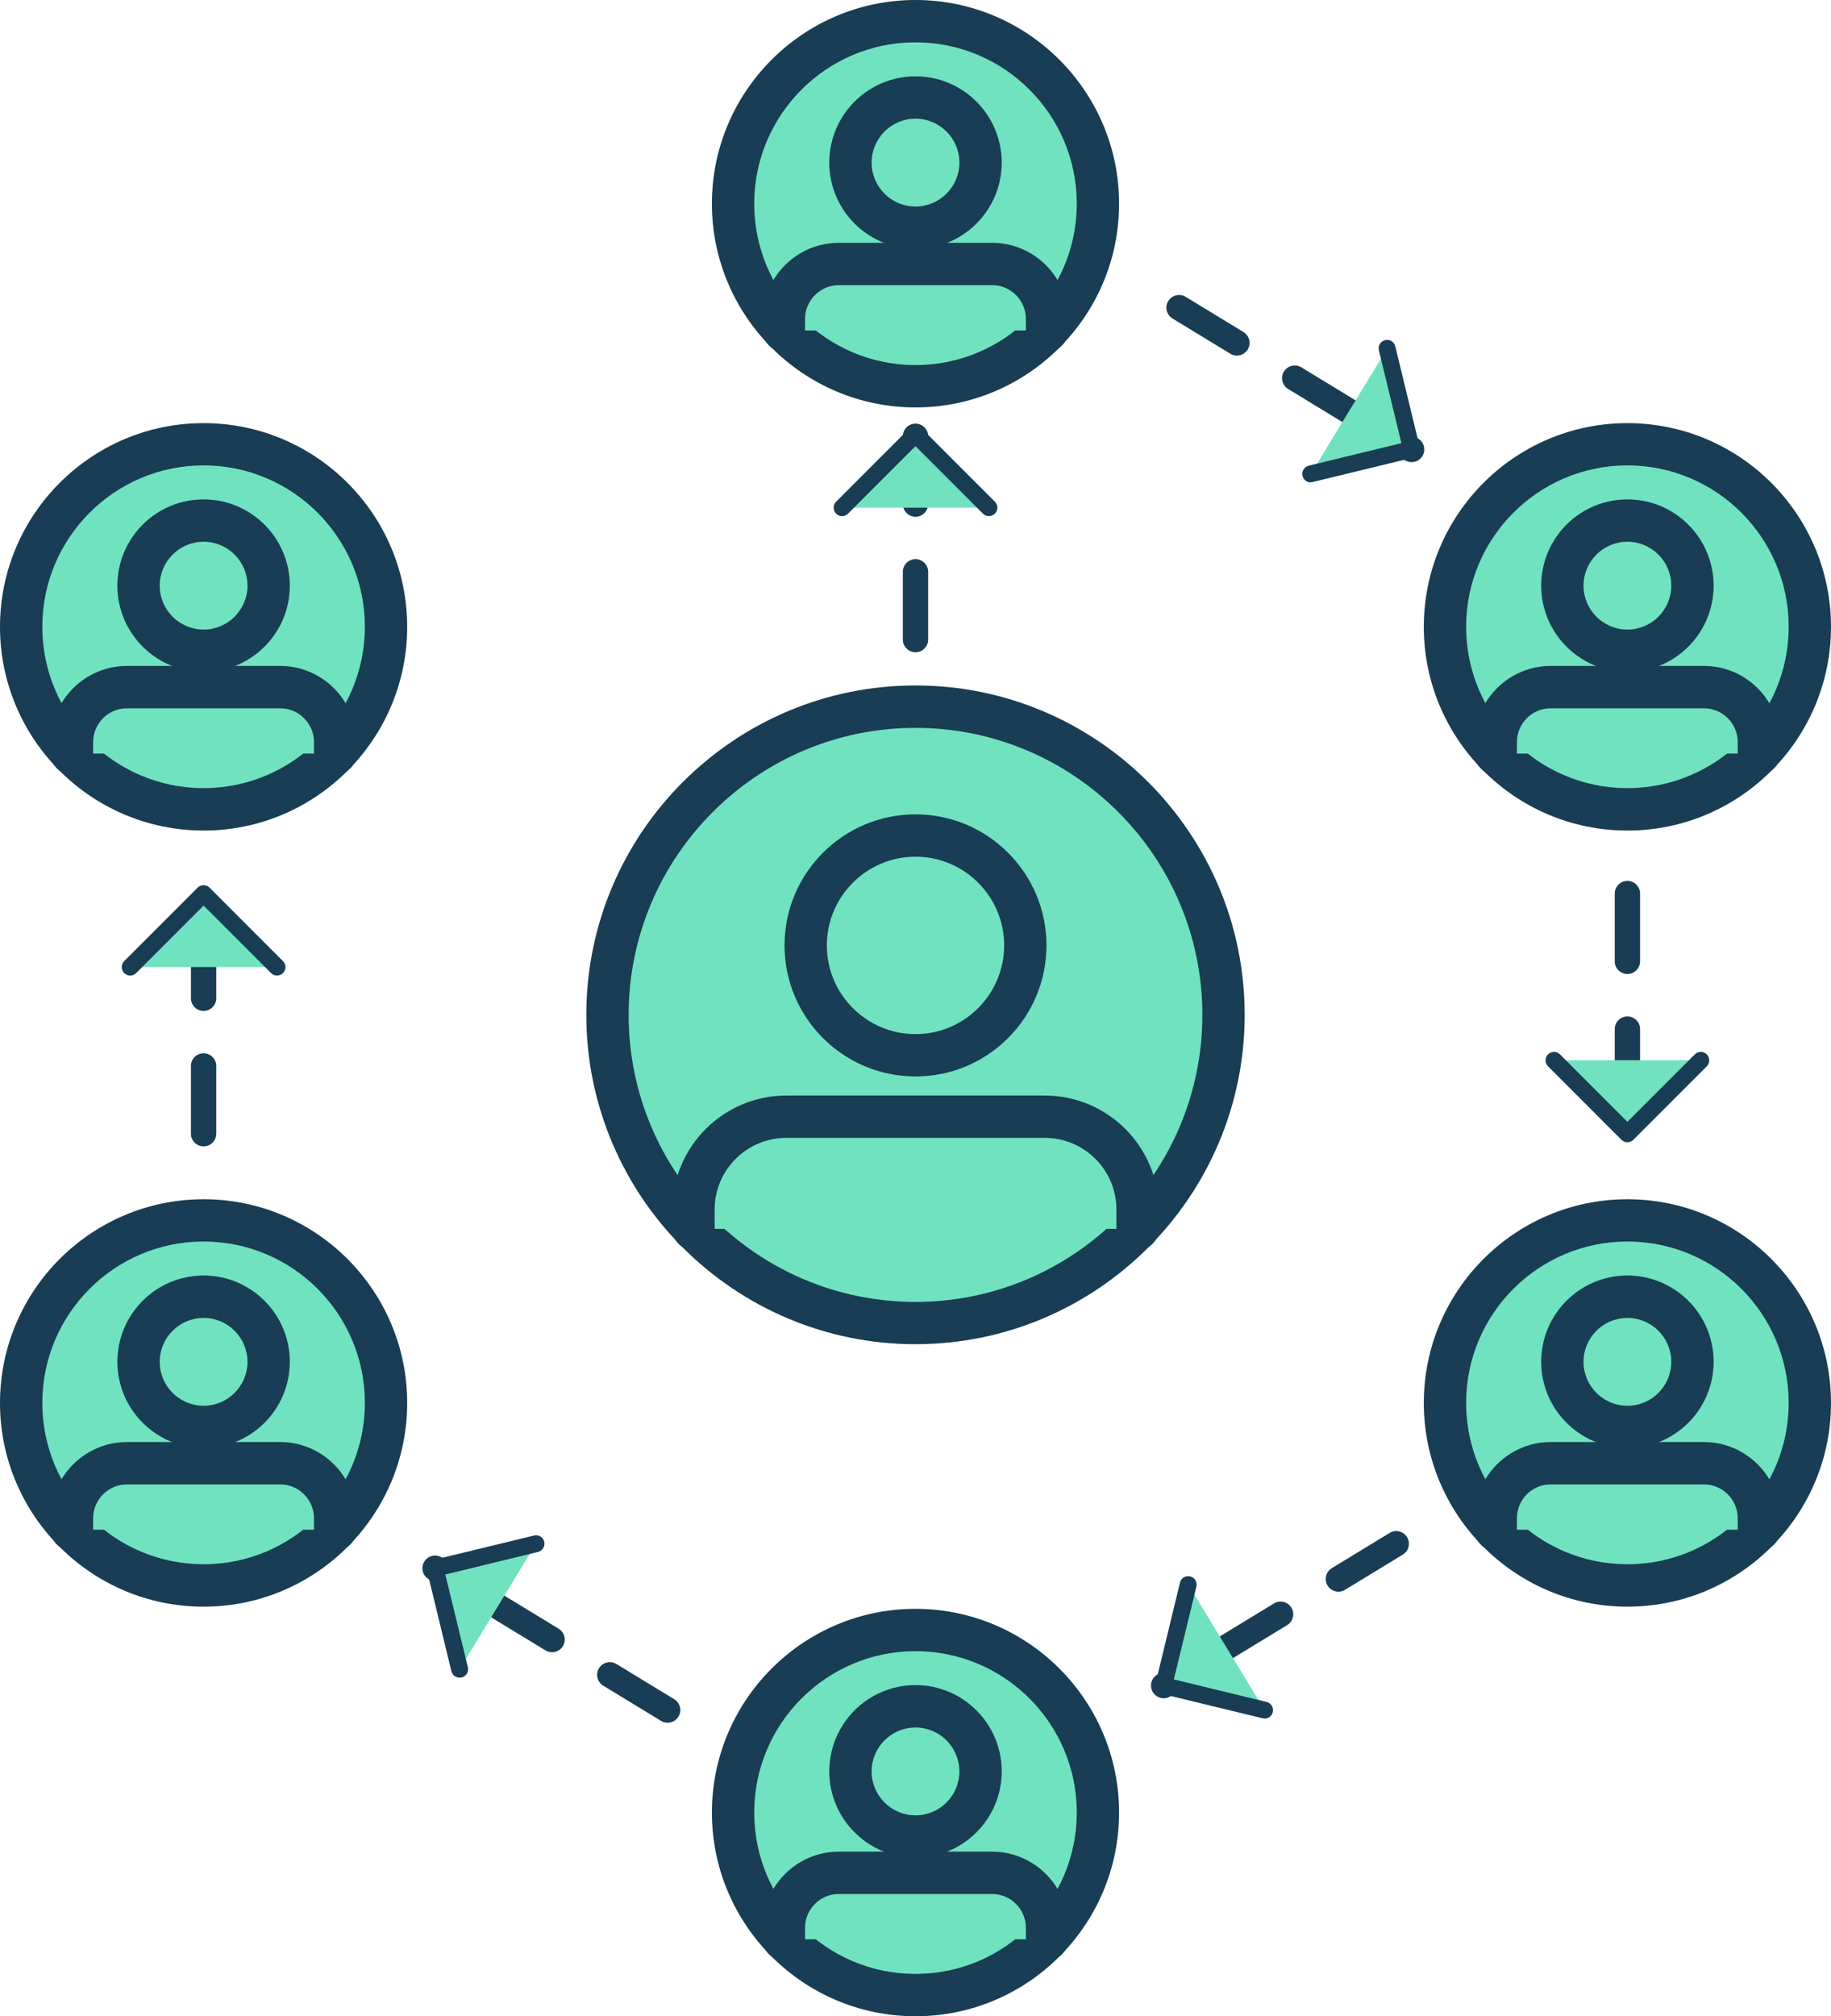
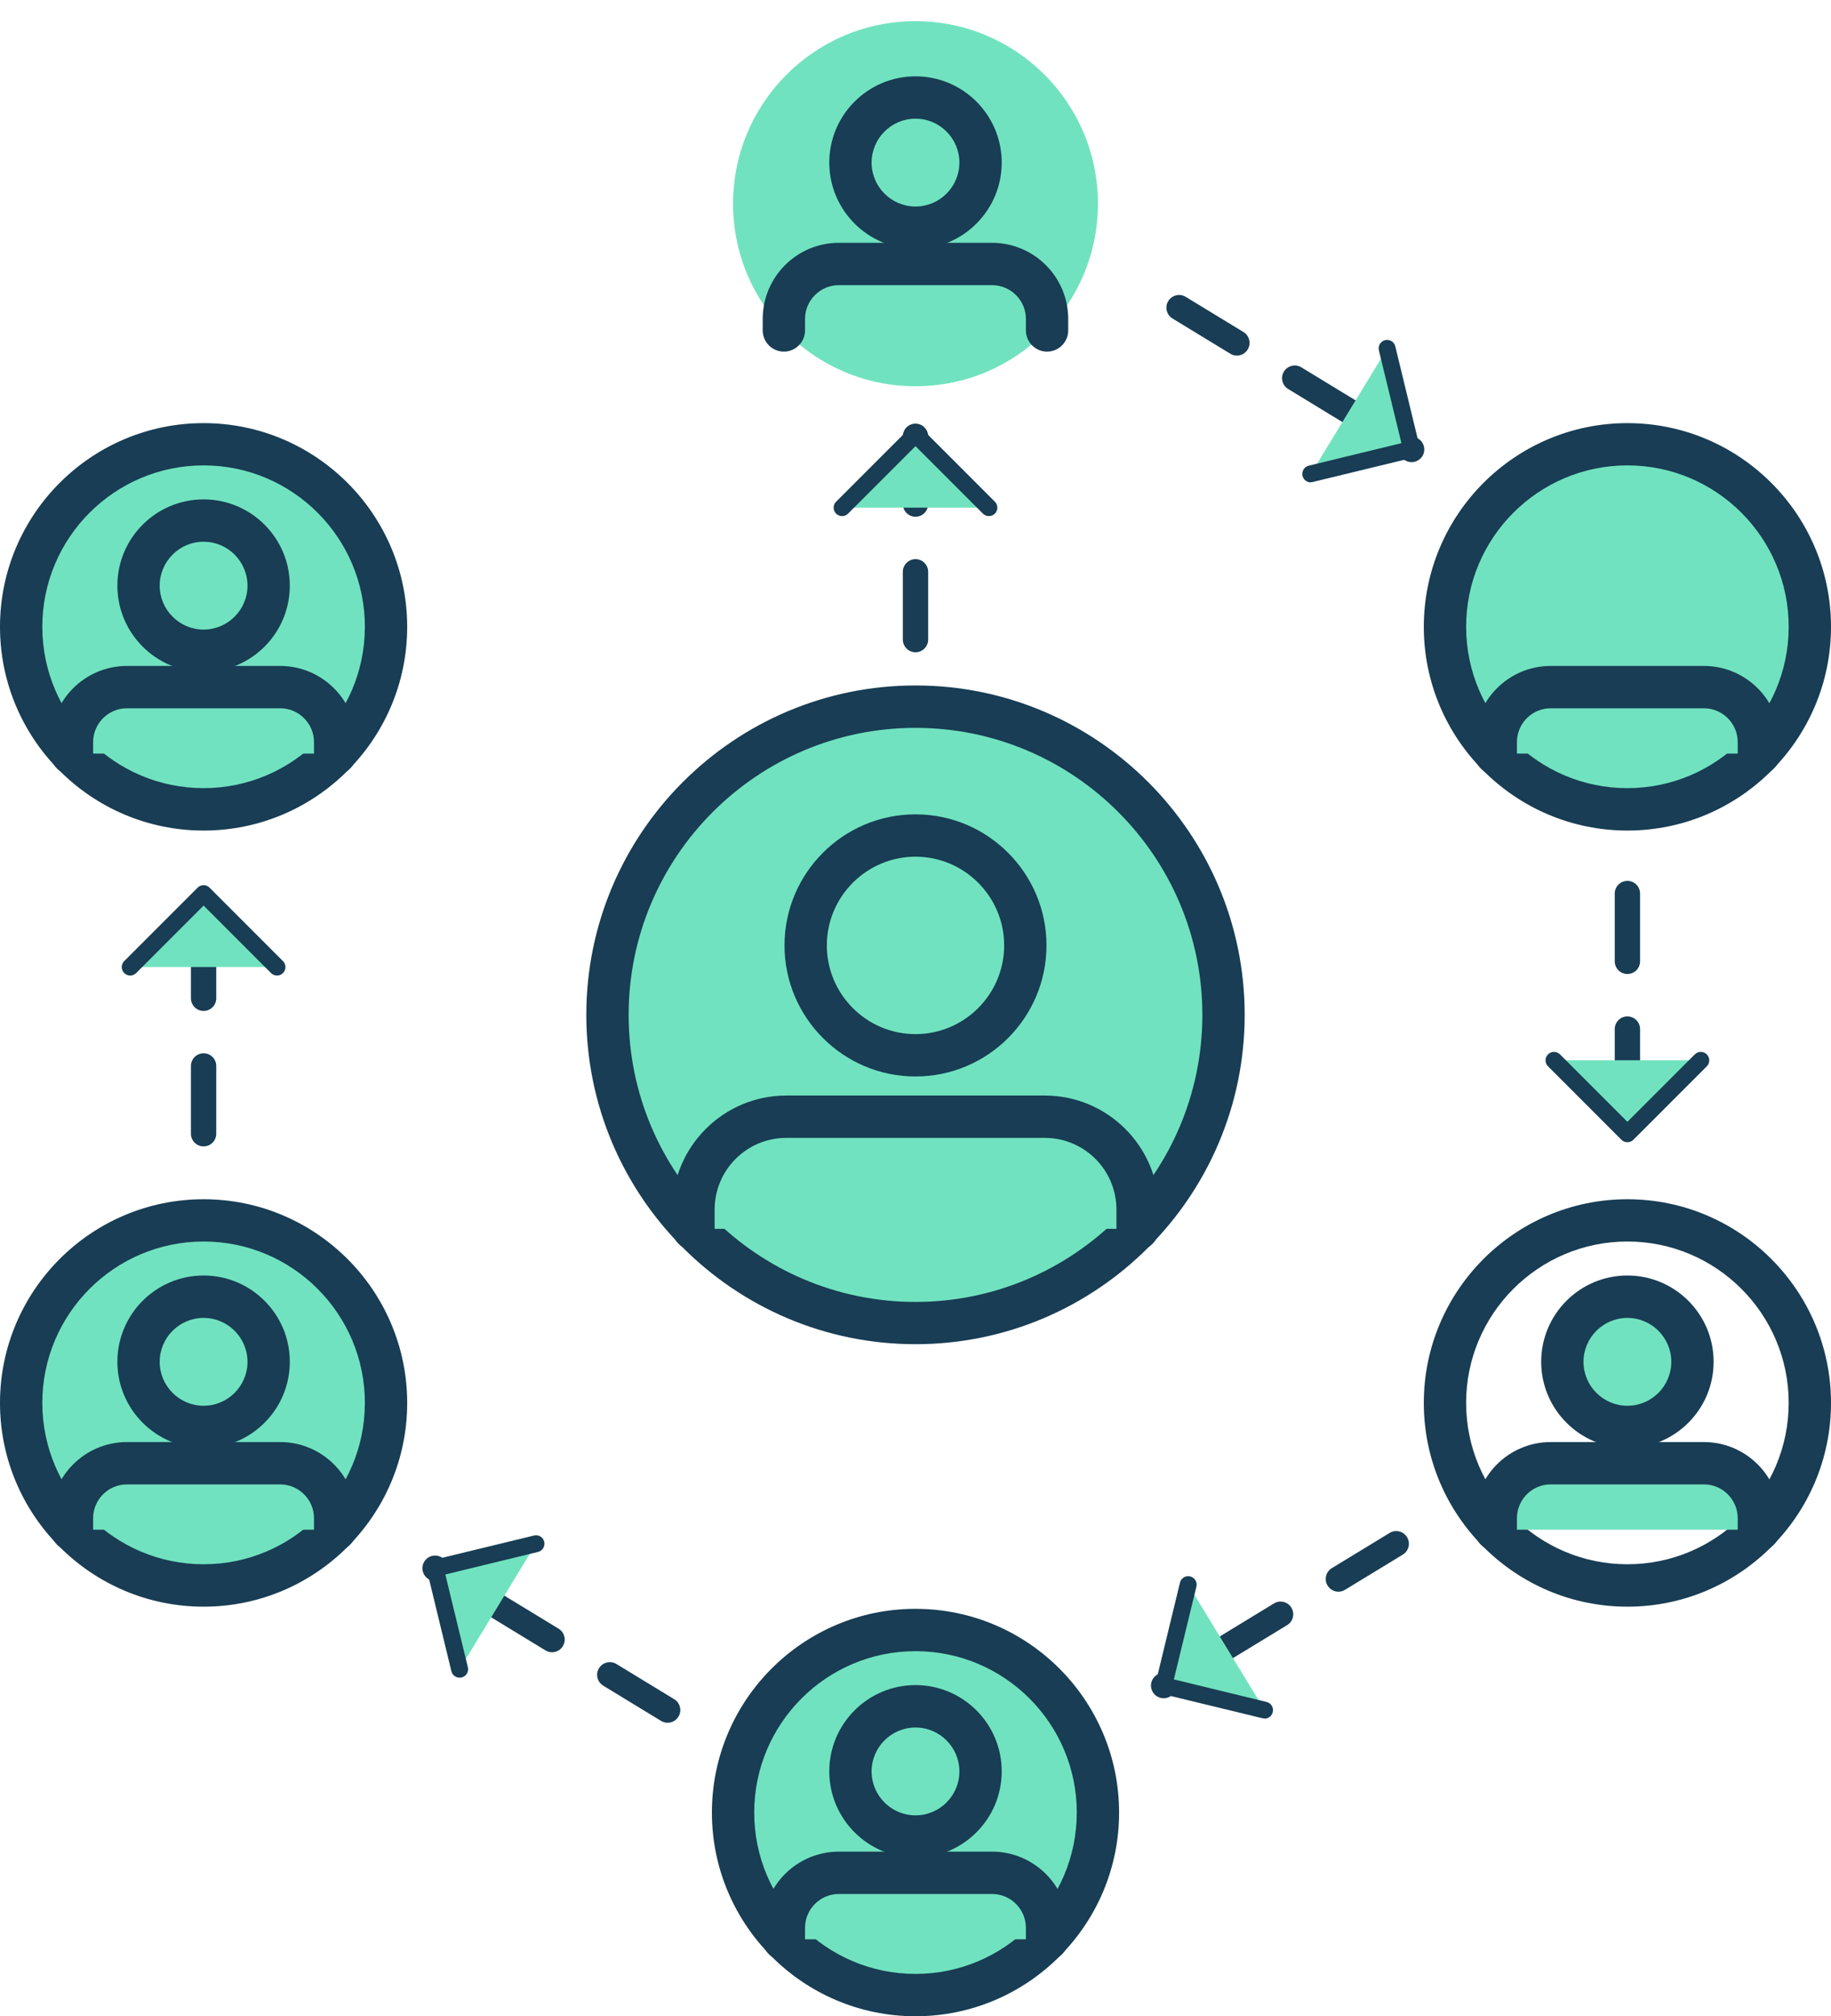
<svg xmlns="http://www.w3.org/2000/svg" id="Capa_2" data-name="Capa 2" viewBox="0 0 254.42 280">
  <defs>
    <style>
      .cls-1 {
        fill: #183d54;
      }

      .cls-2 {
        fill: #71e2bf;
      }
    </style>
  </defs>
  <g id="Capa_1-2" data-name="Capa 1">
    <g>
      <g>
        <g>
          <circle class="cls-2" cx="127.21" cy="140.94" r="42.8" />
          <path class="cls-1" d="M127.21,186.67c-25.22,0-45.74-20.52-45.74-45.74s20.52-45.74,45.74-45.74,45.74,20.52,45.74,45.74-20.52,45.74-45.74,45.74ZM127.21,101.08c-21.98,0-39.86,17.88-39.86,39.86s17.88,39.86,39.86,39.86,39.86-17.88,39.86-39.86-17.88-39.86-39.86-39.86Z" />
        </g>
        <g>
          <circle class="cls-2" cx="127.21" cy="131.29" r="15.26" />
          <path class="cls-1" d="M127.21,149.49c-10.03,0-18.2-8.16-18.2-18.2s8.16-18.2,18.2-18.2,18.2,8.16,18.2,18.2-8.16,18.2-18.2,18.2ZM127.21,118.97c-6.79,0-12.32,5.53-12.32,12.32s5.53,12.32,12.32,12.32,12.32-5.53,12.32-12.32-5.53-12.32-12.32-12.32Z" />
        </g>
        <g>
          <path class="cls-2" d="M96.35,170.65v-2.68c0-7.12,5.77-12.89,12.89-12.89h35.93c7.12,0,12.89,5.77,12.89,12.89v2.68" />
          <path class="cls-1" d="M158.07,173.59c-1.62,0-2.94-1.32-2.94-2.94v-2.68c0-5.49-4.46-9.95-9.95-9.95h-35.93c-5.49,0-9.95,4.46-9.95,9.95v2.68c0,1.62-1.32,2.94-2.94,2.94s-2.94-1.32-2.94-2.94v-2.68c0-8.73,7.1-15.83,15.83-15.83h35.93c8.73,0,15.83,7.1,15.83,15.83v2.68c0,1.62-1.32,2.94-2.94,2.94Z" />
        </g>
      </g>
      <g>
        <g>
          <circle class="cls-2" cx="127.21" cy="28.29" r="25.35" />
-           <path class="cls-1" d="M127.21,56.58c-15.6,0-28.29-12.69-28.29-28.29S111.61,0,127.21,0s28.29,12.69,28.29,28.29-12.69,28.29-28.29,28.29ZM127.21,5.88c-12.36,0-22.41,10.05-22.41,22.41s10.05,22.41,22.41,22.41,22.41-10.05,22.41-22.41-10.05-22.41-22.41-22.41Z" />
        </g>
        <g>
          <circle class="cls-2" cx="127.21" cy="22.58" r="9.04" />
          <path class="cls-1" d="M127.21,34.56c-6.6,0-11.98-5.37-11.98-11.98s5.37-11.98,11.98-11.98,11.98,5.37,11.98,11.98-5.37,11.98-11.98,11.98ZM127.21,16.48c-3.36,0-6.1,2.74-6.1,6.1s2.74,6.1,6.1,6.1,6.1-2.74,6.1-6.1-2.74-6.1-6.1-6.1Z" />
        </g>
        <g>
          <path class="cls-2" d="M108.93,45.89v-1.59c0-4.22,3.42-7.64,7.64-7.64h21.29c4.22,0,7.64,3.42,7.64,7.64v1.59" />
          <path class="cls-1" d="M145.49,48.83c-1.62,0-2.94-1.32-2.94-2.94v-1.59c0-2.59-2.11-4.7-4.7-4.7h-21.29c-2.59,0-4.7,2.11-4.7,4.7v1.59c0,1.62-1.32,2.94-2.94,2.94s-2.94-1.32-2.94-2.94v-1.59c0-5.83,4.74-10.58,10.58-10.58h21.29c5.83,0,10.58,4.74,10.58,10.58v1.59c0,1.62-1.32,2.94-2.94,2.94Z" />
        </g>
      </g>
      <g>
        <g>
          <circle class="cls-2" cx="127.21" cy="251.71" r="25.35" />
          <path class="cls-1" d="M127.21,280c-15.6,0-28.29-12.69-28.29-28.29s12.69-28.29,28.29-28.29,28.29,12.69,28.29,28.29-12.69,28.29-28.29,28.29ZM127.21,229.3c-12.36,0-22.41,10.05-22.41,22.41s10.05,22.41,22.41,22.41,22.41-10.05,22.41-22.41-10.05-22.41-22.41-22.41Z" />
        </g>
        <g>
          <circle class="cls-2" cx="127.21" cy="246" r="9.04" />
          <path class="cls-1" d="M127.21,257.97c-6.6,0-11.98-5.37-11.98-11.98s5.37-11.98,11.98-11.98,11.98,5.37,11.98,11.98-5.37,11.98-11.98,11.98ZM127.21,239.9c-3.36,0-6.1,2.74-6.1,6.1s2.74,6.1,6.1,6.1,6.1-2.74,6.1-6.1-2.74-6.1-6.1-6.1Z" />
        </g>
        <g>
          <path class="cls-2" d="M108.93,269.31v-1.59c0-4.22,3.42-7.64,7.64-7.64h21.29c4.22,0,7.64,3.42,7.64,7.64v1.59" />
          <path class="cls-1" d="M145.49,272.25c-1.62,0-2.94-1.32-2.94-2.94v-1.59c0-2.59-2.11-4.7-4.7-4.7h-21.29c-2.59,0-4.7,2.11-4.7,4.7v1.59c0,1.62-1.32,2.94-2.94,2.94s-2.94-1.32-2.94-2.94v-1.59c0-5.83,4.74-10.58,10.58-10.58h21.29c5.83,0,10.58,4.74,10.58,10.58v1.59c0,1.62-1.32,2.94-2.94,2.94Z" />
        </g>
      </g>
      <g>
        <g>
          <circle class="cls-2" cx="226.13" cy="87.05" r="25.35" />
          <path class="cls-1" d="M226.13,115.34c-15.6,0-28.29-12.69-28.29-28.29s12.69-28.29,28.29-28.29,28.29,12.69,28.29,28.29-12.69,28.29-28.29,28.29ZM226.13,64.63c-12.36,0-22.41,10.05-22.41,22.41s10.05,22.41,22.41,22.41,22.41-10.05,22.41-22.41-10.05-22.41-22.41-22.41Z" />
        </g>
        <g>
          <circle class="cls-2" cx="226.13" cy="81.33" r="9.04" />
-           <path class="cls-1" d="M226.13,93.31c-6.6,0-11.98-5.37-11.98-11.98s5.37-11.98,11.98-11.98,11.98,5.37,11.98,11.98-5.37,11.98-11.98,11.98ZM226.13,75.23c-3.36,0-6.1,2.74-6.1,6.1s2.74,6.1,6.1,6.1,6.1-2.74,6.1-6.1-2.74-6.1-6.1-6.1Z" />
        </g>
        <g>
          <path class="cls-2" d="M207.85,104.65v-1.59c0-4.22,3.42-7.64,7.64-7.64h21.29c4.22,0,7.64,3.42,7.64,7.64v1.59" />
          <path class="cls-1" d="M244.4,107.59c-1.62,0-2.94-1.32-2.94-2.94v-1.59c0-2.59-2.11-4.7-4.7-4.7h-21.29c-2.59,0-4.69,2.11-4.69,4.7v1.59c0,1.62-1.32,2.94-2.94,2.94s-2.94-1.32-2.94-2.94v-1.59c0-5.83,4.74-10.58,10.57-10.58h21.29c5.83,0,10.58,4.74,10.58,10.58v1.59c0,1.62-1.32,2.94-2.94,2.94Z" />
        </g>
      </g>
      <g>
        <g>
-           <circle class="cls-2" cx="226.13" cy="194.83" r="25.35" />
          <path class="cls-1" d="M226.13,223.12c-15.6,0-28.29-12.69-28.29-28.29s12.69-28.29,28.29-28.29,28.29,12.69,28.29,28.29-12.69,28.29-28.29,28.29ZM226.13,172.41c-12.36,0-22.41,10.05-22.41,22.41s10.05,22.41,22.41,22.41,22.41-10.05,22.41-22.41-10.05-22.41-22.41-22.41Z" />
        </g>
        <g>
          <circle class="cls-2" cx="226.13" cy="189.11" r="9.04" />
          <path class="cls-1" d="M226.13,201.09c-6.6,0-11.98-5.37-11.98-11.98s5.37-11.98,11.98-11.98,11.98,5.37,11.98,11.98-5.37,11.98-11.98,11.98ZM226.13,183.02c-3.36,0-6.1,2.74-6.1,6.1s2.74,6.1,6.1,6.1,6.1-2.74,6.1-6.1-2.74-6.1-6.1-6.1Z" />
        </g>
        <g>
          <path class="cls-2" d="M207.85,212.43v-1.59c0-4.22,3.42-7.64,7.64-7.64h21.29c4.22,0,7.64,3.42,7.64,7.64v1.59" />
          <path class="cls-1" d="M244.4,215.37c-1.62,0-2.94-1.32-2.94-2.94v-1.59c0-2.59-2.11-4.7-4.7-4.7h-21.29c-2.59,0-4.69,2.11-4.69,4.7v1.59c0,1.62-1.32,2.94-2.94,2.94s-2.94-1.32-2.94-2.94v-1.59c0-5.83,4.74-10.58,10.57-10.58h21.29c5.83,0,10.58,4.74,10.58,10.58v1.59c0,1.62-1.32,2.94-2.94,2.94Z" />
        </g>
      </g>
      <g>
        <g>
          <circle class="cls-2" cx="28.29" cy="87.05" r="25.35" />
          <path class="cls-1" d="M28.29,115.34c-15.6,0-28.29-12.69-28.29-28.29s12.69-28.29,28.29-28.29,28.29,12.69,28.29,28.29-12.69,28.29-28.29,28.29ZM28.29,64.63c-12.36,0-22.41,10.05-22.41,22.41s10.05,22.41,22.41,22.41,22.41-10.05,22.41-22.41-10.05-22.41-22.41-22.41Z" />
        </g>
        <g>
          <circle class="cls-2" cx="28.29" cy="81.33" r="9.04" />
          <path class="cls-1" d="M28.29,93.31c-6.6,0-11.98-5.37-11.98-11.98s5.37-11.98,11.98-11.98,11.98,5.37,11.98,11.98-5.37,11.98-11.98,11.98ZM28.29,75.23c-3.36,0-6.1,2.74-6.1,6.1s2.74,6.1,6.1,6.1,6.1-2.74,6.1-6.1-2.74-6.1-6.1-6.1Z" />
        </g>
        <g>
          <path class="cls-2" d="M10.01,104.65v-1.59c0-4.22,3.42-7.64,7.64-7.64h21.29c4.22,0,7.64,3.42,7.64,7.64v1.59" />
          <path class="cls-1" d="M46.57,107.59c-1.62,0-2.94-1.32-2.94-2.94v-1.59c0-2.59-2.11-4.7-4.7-4.7h-21.29c-2.59,0-4.7,2.11-4.7,4.7v1.59c0,1.62-1.32,2.94-2.94,2.94s-2.94-1.32-2.94-2.94v-1.59c0-5.83,4.74-10.58,10.58-10.58h21.29c5.83,0,10.58,4.74,10.58,10.58v1.59c0,1.62-1.32,2.94-2.94,2.94Z" />
        </g>
      </g>
      <g>
        <g>
          <circle class="cls-2" cx="28.29" cy="194.83" r="25.35" />
          <path class="cls-1" d="M28.29,223.12c-15.6,0-28.29-12.69-28.29-28.29s12.69-28.29,28.29-28.29,28.29,12.69,28.29,28.29-12.69,28.29-28.29,28.29ZM28.29,172.41c-12.36,0-22.41,10.05-22.41,22.41s10.05,22.41,22.41,22.41,22.41-10.05,22.41-22.41-10.05-22.41-22.41-22.41Z" />
        </g>
        <g>
          <circle class="cls-2" cx="28.29" cy="189.11" r="9.04" />
          <path class="cls-1" d="M28.29,201.09c-6.6,0-11.98-5.37-11.98-11.98s5.37-11.98,11.98-11.98,11.98,5.37,11.98,11.98-5.37,11.98-11.98,11.98ZM28.29,183.02c-3.36,0-6.1,2.74-6.1,6.1s2.74,6.1,6.1,6.1,6.1-2.74,6.1-6.1-2.74-6.1-6.1-6.1Z" />
        </g>
        <g>
          <path class="cls-2" d="M10.01,212.43v-1.59c0-4.22,3.42-7.64,7.64-7.64h21.29c4.22,0,7.64,3.42,7.64,7.64v1.59" />
          <path class="cls-1" d="M46.57,215.37c-1.62,0-2.94-1.32-2.94-2.94v-1.59c0-2.59-2.11-4.7-4.7-4.7h-21.29c-2.59,0-4.7,2.11-4.7,4.7v1.59c0,1.62-1.32,2.94-2.94,2.94s-2.94-1.32-2.94-2.94v-1.59c0-5.83,4.74-10.58,10.58-10.58h21.29c5.83,0,10.58,4.74,10.58,10.58v1.59c0,1.62-1.32,2.94-2.94,2.94Z" />
        </g>
      </g>
      <g>
        <g>
          <path class="cls-1" d="M127.21,90.58c-.97,0-1.76-.79-1.76-1.76v-9.41c0-.97.79-1.76,1.76-1.76s1.76.79,1.76,1.76v9.41c0,.97-.79,1.76-1.76,1.76ZM127.21,71.76c-.97,0-1.76-.79-1.76-1.76v-9.41c0-.97.79-1.76,1.76-1.76s1.76.79,1.76,1.76v9.41c0,.97-.79,1.76-1.76,1.76Z" />
          <g>
            <polyline class="cls-2" points="117.01 70.5 127.21 60.3 137.41 70.5" />
            <path class="cls-1" d="M137.41,71.67c-.3,0-.6-.11-.83-.34l-9.37-9.37-9.37,9.37c-.46.46-1.2.46-1.66,0s-.46-1.2,0-1.66l10.2-10.2c.46-.46,1.2-.46,1.66,0l10.2,10.2c.46.46.46,1.2,0,1.66-.23.23-.53.34-.83.34Z" />
          </g>
        </g>
        <g>
          <path class="cls-1" d="M226.13,154.08c-.97,0-1.76-.79-1.76-1.76v-9.41c0-.97.79-1.76,1.76-1.76s1.76.79,1.76,1.76v9.41c0,.97-.79,1.76-1.76,1.76ZM226.13,135.26c-.97,0-1.76-.79-1.76-1.76v-9.41c0-.97.79-1.76,1.76-1.76s1.76.79,1.76,1.76v9.41c0,.97-.79,1.76-1.76,1.76Z" />
          <g>
            <polyline class="cls-2" points="215.92 147.24 226.13 157.44 236.33 147.24" />
            <path class="cls-1" d="M226.13,158.62c-.3,0-.6-.11-.83-.34l-10.2-10.2c-.46-.46-.46-1.2,0-1.66s1.2-.46,1.66,0l9.37,9.37,9.37-9.37c.46-.46,1.2-.46,1.66,0s.46,1.2,0,1.66l-10.2,10.2c-.23.23-.53.34-.83.34Z" />
          </g>
        </g>
        <g>
          <path class="cls-1" d="M28.29,159.2c-.97,0-1.76-.79-1.76-1.76v-9.41c0-.97.79-1.76,1.76-1.76s1.76.79,1.76,1.76v9.41c0,.97-.79,1.76-1.76,1.76ZM28.29,140.39c-.97,0-1.76-.79-1.76-1.76v-9.41c0-.97.79-1.76,1.76-1.76s1.76.79,1.76,1.76v9.41c0,.97-.79,1.76-1.76,1.76Z" />
          <g>
            <polyline class="cls-2" points="18.09 134.29 28.29 124.09 38.49 134.29" />
            <path class="cls-1" d="M38.49,135.47c-.3,0-.6-.11-.83-.34l-9.37-9.37-9.37,9.37c-.46.46-1.2.46-1.66,0s-.46-1.2,0-1.66l10.2-10.2c.46-.46,1.2-.46,1.66,0l10.2,10.2c.46.46.46,1.2,0,1.66-.23.23-.53.34-.83.34Z" />
          </g>
        </g>
        <g>
          <g>
            <line class="cls-2" x1="163.84" y1="42.72" x2="196.16" y2="62.41" />
            <path class="cls-1" d="M196.15,64.18c-.31,0-.63-.08-.92-.26l-.18-.11c-.83-.51-1.09-1.59-.59-2.42.51-.83,1.59-1.1,2.42-.59l.18.11c.83.51,1.09,1.59.59,2.42-.33.54-.91.85-1.51.85ZM187.94,59.17c-.31,0-.63-.08-.92-.26l-8.03-4.89c-.83-.51-1.1-1.59-.59-2.42.51-.83,1.6-1.09,2.42-.59l8.03,4.89c.83.51,1.1,1.59.59,2.42-.33.55-.91.85-1.51.85ZM171.87,49.38c-.31,0-.63-.08-.92-.26l-8.03-4.89c-.83-.51-1.1-1.59-.59-2.42.51-.83,1.6-1.09,2.42-.59l8.03,4.89c.83.51,1.1,1.59.59,2.42-.33.55-.91.85-1.51.85Z" />
          </g>
          <g>
            <polyline class="cls-2" points="192.75 48.39 196.16 62.41 182.14 65.82" />
            <path class="cls-1" d="M182.13,66.99c-.53,0-1.01-.36-1.14-.9-.15-.63.23-1.27.86-1.42l12.88-3.13-3.13-12.88c-.15-.63.23-1.27.86-1.42.63-.16,1.27.23,1.42.86l3.4,14.02c.07.3.02.62-.14.89-.16.27-.42.46-.73.53l-14.02,3.4c-.09.02-.19.03-.28.03Z" />
          </g>
        </g>
        <g>
          <g>
            <line class="cls-2" x1="194.01" y1="214.38" x2="161.7" y2="234.07" />
            <path class="cls-1" d="M161.7,235.84c-.59,0-1.17-.3-1.51-.85-.51-.83-.24-1.92.59-2.42l.18-.11c.83-.51,1.92-.24,2.42.59s.24,1.92-.59,2.42l-.18.11c-.29.18-.6.26-.92.26ZM169.91,230.83c-.59,0-1.17-.3-1.51-.85-.51-.83-.24-1.92.59-2.42l8.03-4.89c.83-.51,1.92-.24,2.42.59.51.83.24,1.92-.59,2.42l-8.03,4.89c-.29.17-.6.26-.92.26ZM185.98,221.04c-.59,0-1.17-.3-1.51-.85-.51-.83-.24-1.92.59-2.42l8.03-4.89c.83-.51,1.92-.24,2.42.59.51.83.24,1.92-.59,2.42l-8.03,4.89c-.29.17-.6.26-.92.26Z" />
          </g>
          <g>
            <polyline class="cls-2" points="165.1 220.05 161.7 234.07 175.72 237.48" />
            <path class="cls-1" d="M175.72,238.65c-.09,0-.18-.01-.28-.03l-14.02-3.4c-.63-.15-1.02-.79-.86-1.42l3.4-14.02c.15-.63.78-1.02,1.42-.86.63.15,1.02.79.86,1.42l-3.13,12.88,12.88,3.13c.63.15,1.02.79.86,1.42-.13.54-.61.9-1.14.9Z" />
          </g>
        </g>
        <g>
          <g>
            <line class="cls-2" x1="92.77" y1="237.48" x2="60.46" y2="217.79" />
            <path class="cls-1" d="M92.77,239.24c-.31,0-.63-.08-.92-.26l-8.03-4.89c-.83-.51-1.1-1.59-.59-2.42.51-.83,1.6-1.09,2.42-.59l8.03,4.89c.83.51,1.1,1.59.59,2.42-.33.55-.91.85-1.51.85ZM76.71,229.45c-.31,0-.63-.08-.92-.26l-8.03-4.89c-.83-.51-1.1-1.59-.59-2.42.51-.83,1.6-1.09,2.42-.59l8.03,4.89c.83.51,1.1,1.59.59,2.42-.33.55-.91.85-1.51.85ZM60.64,219.66c-.31,0-.63-.08-.92-.26l-.18-.11c-.83-.51-1.09-1.59-.59-2.42.51-.83,1.59-1.1,2.42-.59l.18.11c.83.51,1.09,1.59.59,2.42-.33.54-.91.85-1.51.85Z" />
          </g>
          <g>
            <polyline class="cls-2" points="63.86 231.81 60.46 217.79 74.47 214.38" />
            <path class="cls-1" d="M63.86,232.98c-.53,0-1.01-.36-1.14-.9l-3.4-14.02c-.15-.63.23-1.27.86-1.42l14.02-3.4c.64-.16,1.27.23,1.42.86s-.23,1.27-.86,1.42l-12.88,3.13,3.13,12.88c.15.63-.23,1.27-.86,1.42-.09.02-.19.03-.28.03Z" />
          </g>
        </g>
      </g>
    </g>
  </g>
</svg>